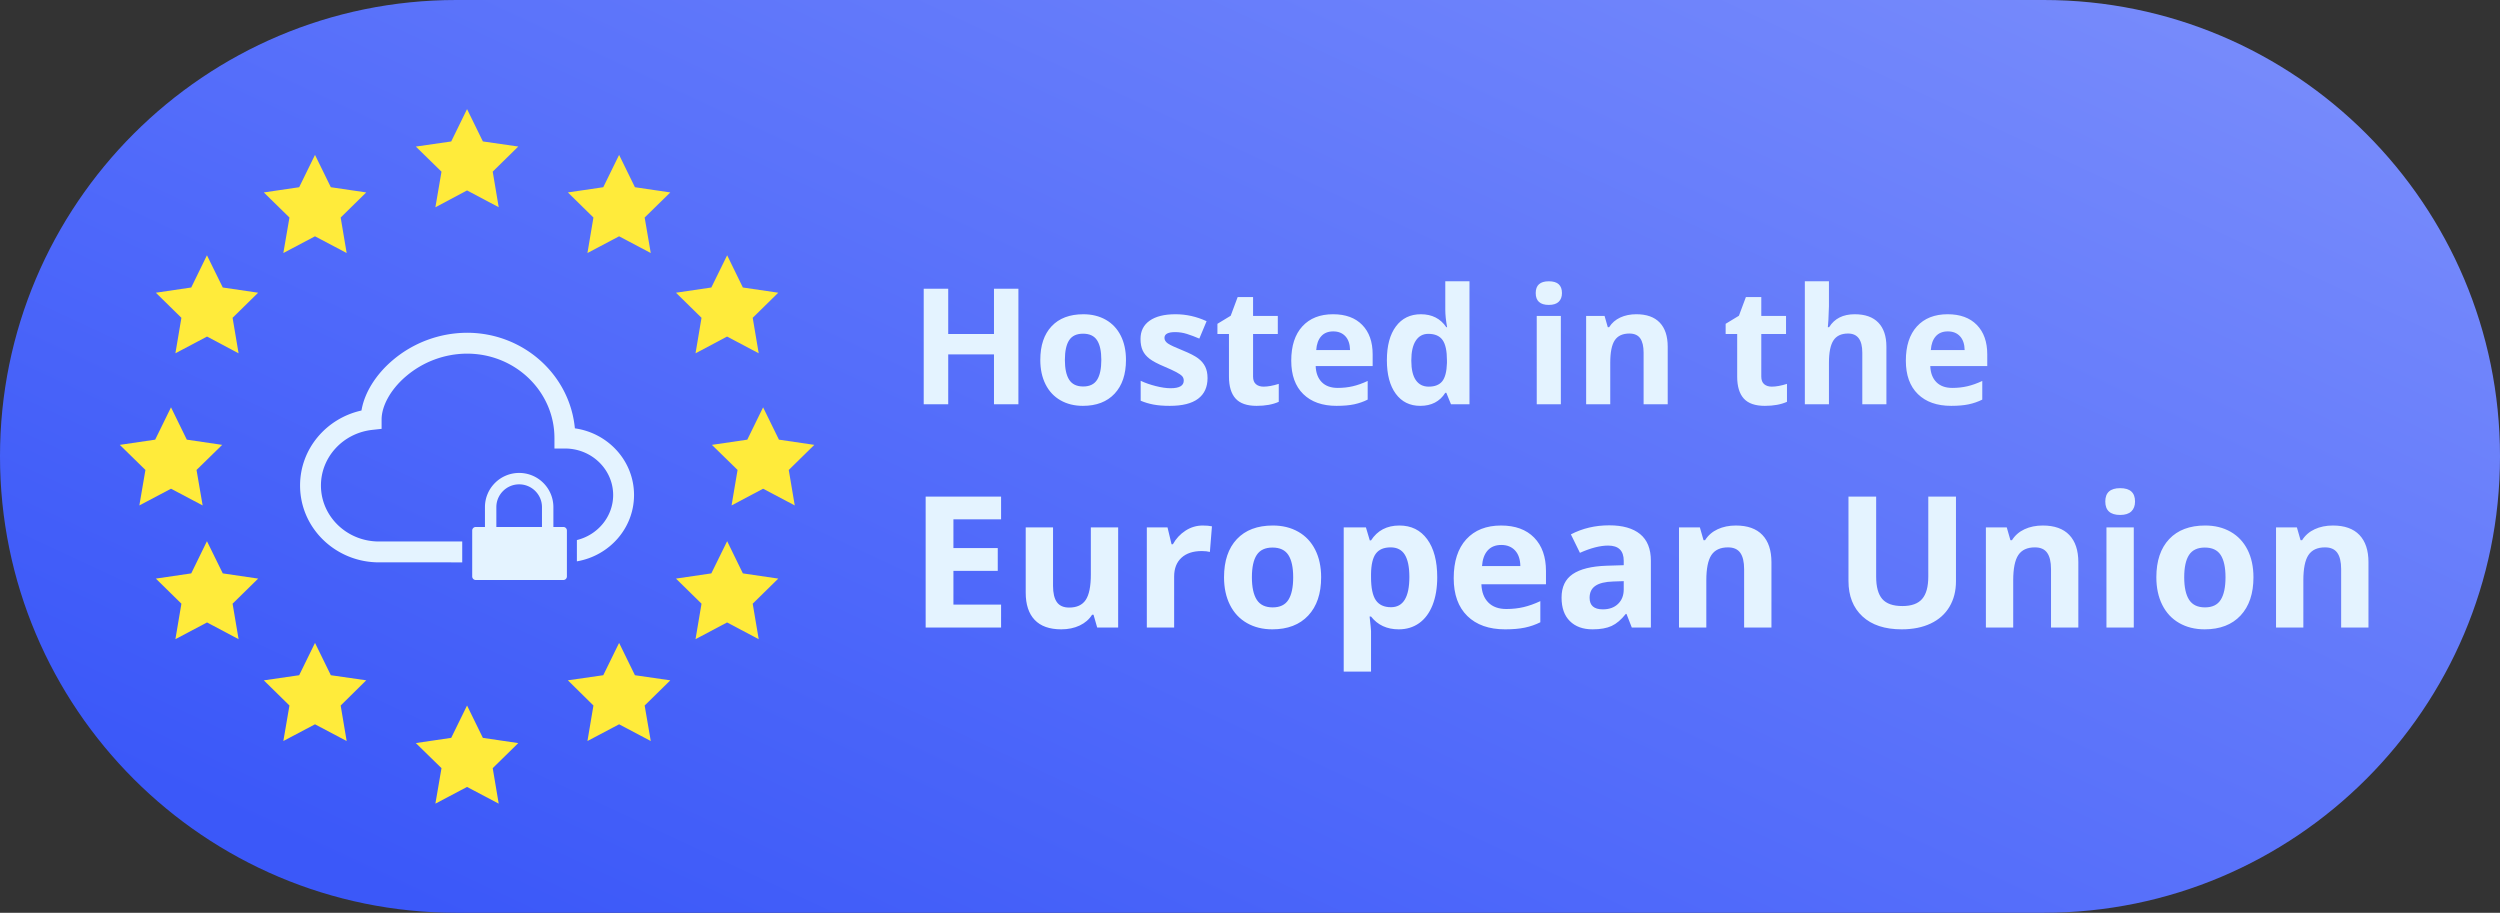
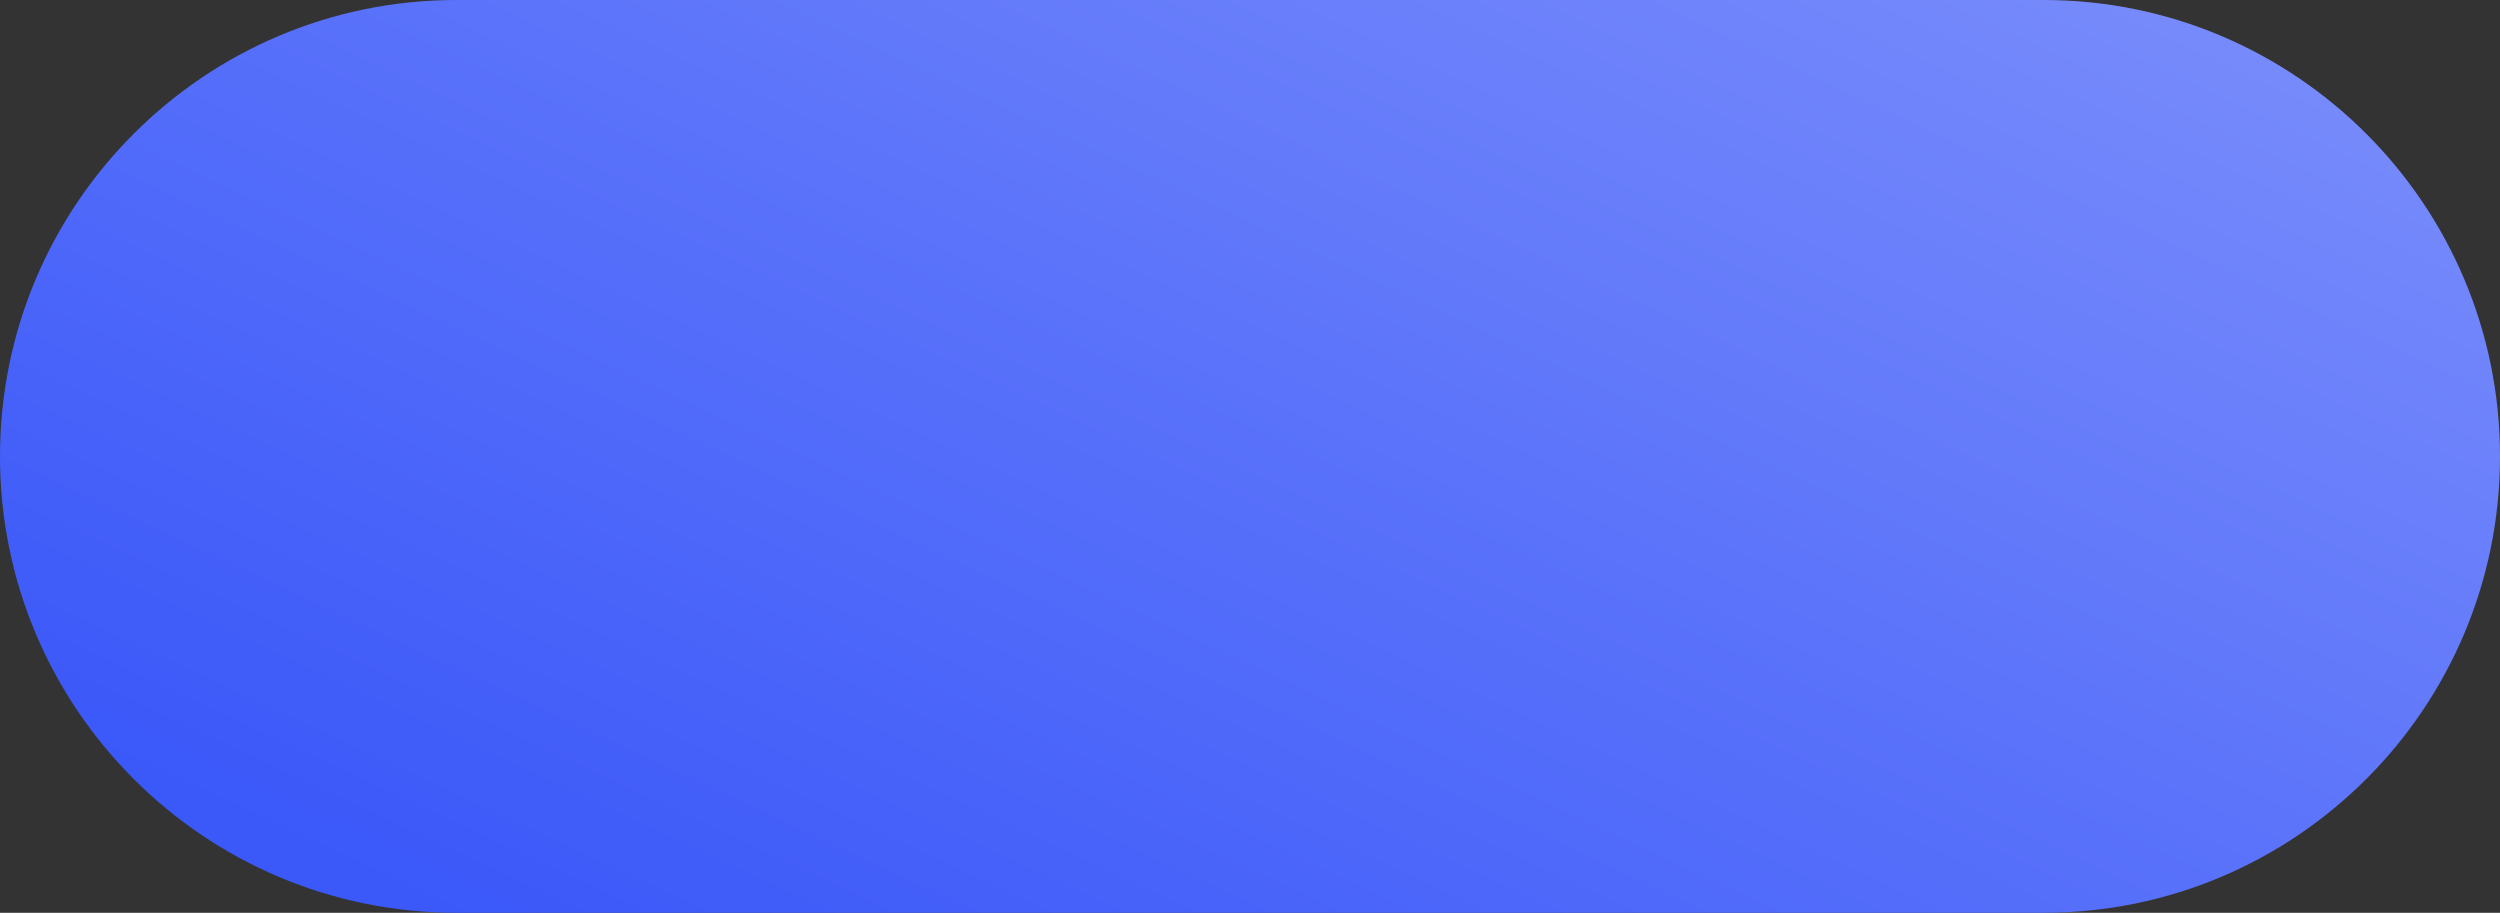
<svg xmlns="http://www.w3.org/2000/svg" width="6177.777" height="2255.556" style="isolation:isolate" viewBox="2958.333 33.333 4633.333 1691.667">
  <rect x="2958.333" y="33.333" width="4633.333" height="1691.667" fill="#333333" stroke="none" />
  <defs>
    <linearGradient id="a" x1=".034" x2=".95" y1=".818" y2=".109">
      <stop offset="0%" stop-color="#3b58f9" />
      <stop offset="98.75%" stop-color="#768afb" />
    </linearGradient>
  </defs>
  <path d="M3804.165 33.33h2941.67c466.829 0 845.835 379.006 845.835 845.835 0 466.829-379.006 845.835-845.835 845.835h-2941.67c-466.829 0-845.835-379.006-845.835-845.835 0-466.829 379.006-845.835 845.835-845.835z" fill="url(#a)" />
  <clipPath id="b">
-     <path d="M3804.165 33.33h2941.67c466.829 0 845.835 379.006 845.835 845.835 0 466.829-379.006 845.835-845.835 845.835h-2941.67c-466.829 0-845.835-379.006-845.835-845.835 0-466.829 379.006-845.835 845.835-845.835z" fill="url(#a)" stroke-miterlimit="10" />
-   </clipPath>
+     </clipPath>
  <g clip-path="url(#b)">
-     <path fill="#E4F3FF" d="M6532.093 953.666h51.299v157.051q0 26.894-12.036 47.148-12.036 20.254-34.78 31.045-22.745 10.791-53.79 10.791-46.816 0-72.714-23.989-25.899-23.989-25.899-65.659V953.666h51.299v148.584q0 28.057 11.289 41.172 11.289 13.115 37.354 13.115 25.234 0 36.606-13.198t11.372-41.421V953.666zm278.076 121.69v121.025h-50.634v-108.408q0-20.088-7.139-30.132t-22.744-10.044q-21.25 0-30.713 14.194-9.463 14.195-9.463 47.066v87.324h-50.635v-185.605h38.682l6.806 23.74h2.823q8.466-13.447 23.325-20.337 14.858-6.89 33.784-6.89 32.373 0 49.141 17.515 16.767 17.515 16.767 50.552zm49.971-112.559q0-24.736 27.559-24.736 27.558 0 27.558 24.736 0 11.787-6.889 18.345-6.89 6.557-20.669 6.557-27.559 0-27.559-24.902zm52.793 47.979v185.605h-50.635v-185.605h50.635zm93.467 92.47q0 27.559 9.048 41.67 9.047 14.111 29.467 14.111 20.254 0 29.136-14.028 8.882-14.028 8.882-41.753 0-27.558-8.965-41.338-8.965-13.779-29.385-13.779-20.254 0-29.218 13.696-8.965 13.697-8.965 41.421zm128.33 0q0 45.323-23.906 70.889-23.907 25.566-66.573 25.566-26.728 0-47.148-11.704t-31.377-33.618q-10.957-21.914-10.957-51.133 0-45.488 23.74-70.722 23.74-25.235 66.738-25.235 26.729 0 47.149 11.621t31.377 33.369q10.957 21.748 10.957 50.967zm213.164-27.89v121.025h-50.635v-108.408q0-20.088-7.139-30.132-7.138-10.044-22.744-10.044-21.25 0-30.713 14.194-9.462 14.195-9.462 47.066v87.324h-50.635v-185.605h38.681l6.807 23.74h2.822q8.467-13.447 23.325-20.337 14.859-6.89 33.785-6.89 32.373 0 49.14 17.515 16.768 17.515 16.768 50.552zm-2534.229 78.525v42.5H4673.88V953.666h139.785v42.168h-88.32v53.291h82.178v42.168h-82.178v62.588h88.32zm216.983 42.5H4991.8l-6.807-23.74h-2.656q-8.135 12.949-23.076 20.005-14.941 7.055-34.033 7.055-32.705 0-49.307-17.514-16.601-17.515-16.601-50.386v-121.025h50.634v108.408q0 20.088 7.139 30.132t22.744 10.044q21.25 0 30.713-14.195 9.463-14.194 9.463-47.065v-87.324h50.635v185.605zm156.719-189.092q10.293 0 17.099 1.494l-3.818 47.481q-6.143-1.66-14.942-1.66-24.238 0-37.768 12.451-13.53 12.451-13.53 34.863v94.463h-50.635v-185.605h38.349l7.471 31.21h2.49q8.633-15.605 23.326-25.151 14.692-9.546 31.958-9.546zm91.142 95.957q0 27.559 9.048 41.67t29.468 14.111q20.254 0 29.135-14.028 8.882-14.028 8.882-41.753 0-27.558-8.965-41.338-8.964-13.779-29.384-13.779-20.254 0-29.219 13.696-8.965 13.697-8.965 41.421zm128.33 0q0 45.323-23.906 70.889-23.906 25.566-66.572 25.566-26.729 0-47.149-11.704t-31.377-33.618q-10.957-21.914-10.957-51.133 0-45.488 23.74-70.722 23.741-25.235 66.739-25.235 26.728 0 47.148 11.621t31.377 33.369q10.957 21.748 10.957 50.967zm143.77 96.455q-32.705 0-51.299-23.74h-2.656q2.656 23.242 2.656 26.895v75.205h-50.635v-267.285h41.172l7.139 24.072h2.324q17.764-27.559 52.627-27.559 32.871 0 51.465 25.401 18.593 25.4 18.593 70.556 0 29.717-8.715 51.631-8.716 21.914-24.82 33.369-16.103 11.455-37.851 11.455zm-14.942-151.904q-18.759 0-27.392 11.538t-8.965 38.101v5.478q0 29.883 8.882 42.832 8.882 12.949 28.139 12.949 34.034 0 34.034-56.113 0-27.392-8.384-41.089-8.384-13.696-26.314-13.696zm205.03-4.482q-16.104 0-25.235 10.21t-10.459 28.969h71.055q-.332-18.759-9.795-28.969t-25.566-10.21zm7.138 156.386q-44.824 0-70.058-24.736-25.235-24.736-25.235-70.059 0-46.65 23.326-72.133 23.325-25.484 64.497-25.484 39.345 0 61.259 22.412t21.914 61.924v24.57h-119.697q.83 21.582 12.783 33.702 11.953 12.119 33.536 12.119 16.767 0 31.708-3.487 14.942-3.486 31.211-11.123v39.18q-13.281 6.641-28.388 9.878-15.108 3.237-36.856 3.237zm270.108-3.32h-35.362l-9.795-25.234h-1.328q-12.783 16.103-26.313 22.329-13.53 6.225-35.278 6.225-26.729 0-42.085-15.273-15.357-15.274-15.357-43.496 0-29.551 20.669-43.579 20.669-14.029 62.339-15.523l32.207-.996v-8.135q0-28.222-28.887-28.222-22.246 0-52.295 13.447l-16.767-34.199q32.041-16.768 71.054-16.768 37.354 0 57.276 16.27 19.922 16.269 19.922 49.472v123.682zm-50.303-70.723v-15.273l-19.59.664q-22.08.664-32.871 7.969-10.791 7.304-10.791 22.246 0 21.416 24.57 21.416 17.598 0 28.14-10.127 10.542-10.127 10.542-26.895zm273.76-50.302v121.025h-50.635v-108.408q0-20.088-7.139-30.132-7.138-10.044-22.744-10.044-21.25 0-30.713 14.194-9.463 14.195-9.463 47.066v87.324h-50.634v-185.605h38.681l6.807 23.74h2.822q8.467-13.447 23.325-20.337 14.859-6.89 33.785-6.89 32.373 0 49.14 17.515 16.768 17.515 16.768 50.552zm.664-325.445q11.719 0 28.125-5.127v33.252q-16.699 7.471-41.016 7.471-26.806 0-39.038-13.55-12.231-13.55-12.231-40.649v-78.955h-21.387v-18.897l24.609-14.941 12.891-34.57h28.564v34.863h45.85v33.545h-45.85v78.955q0 9.521 5.347 14.062 5.347 4.541 14.136 4.541zm212.402-74.121v106.787h-44.678v-95.654q0-35.449-26.367-35.449-18.75 0-27.099 12.744-8.35 12.744-8.35 41.309v77.05h-44.678V554.648h44.678v46.435q0 5.42-1.025 25.488l-1.026 13.184h2.344q14.941-24.023 47.461-24.023 28.857 0 43.799 15.527 14.941 15.527 14.941 44.531zm113.819-28.271q-14.209 0-22.266 9.009-8.057 9.008-9.229 25.561h62.696q-.293-16.553-8.643-25.561-8.35-9.009-22.558-9.009zm6.298 137.988q-39.55 0-61.816-21.826-22.266-21.826-22.266-61.817 0-41.162 20.581-63.647t56.91-22.485q34.716 0 54.052 19.775t19.336 54.639v21.679h-105.615q.732 19.043 11.279 29.737 10.547 10.693 29.59 10.693 14.795 0 27.979-3.076 13.183-3.076 27.539-9.815v34.571q-11.719 5.859-25.049 8.716-13.33 2.856-32.52 2.856zm-770.068-209.033q0-21.826 24.316-21.826 24.317 0 24.317 21.826 0 10.4-6.079 16.186t-18.238 5.786q-24.316 0-24.316-21.972zm46.582 42.334v163.769h-44.678V618.808h44.678zm198.047 56.982v106.787h-44.678v-95.654q0-17.725-6.299-26.587-6.299-8.862-20.068-8.862-18.75 0-27.1 12.524-8.349 12.525-8.349 41.529v77.05h-44.678V618.808h34.131l6.006 20.947h2.49q7.471-11.865 20.581-17.944 13.11-6.079 29.81-6.079 28.564 0 43.359 15.454 14.795 15.454 14.795 44.604zM4845.775 568.417v214.16h-45.264v-92.431h-84.814v92.431h-45.411v-214.16h45.411v83.936h84.814v-83.936h45.264zm86.133 131.983q0 24.316 7.983 36.767 7.983 12.451 26.001 12.451 17.871 0 25.708-12.378t7.837-36.84q0-24.317-7.91-36.475-7.91-12.158-25.928-12.158-17.871 0-25.781 12.085t-7.91 36.548zm113.232 0q0 39.99-21.094 62.548-21.094 22.559-58.74 22.559-23.584 0-41.602-10.327-18.017-10.327-27.685-29.663t-9.668-45.117q0-40.137 20.947-62.403 20.947-22.265 58.887-22.265 23.584 0 41.601 10.254 18.018 10.253 27.686 29.443 9.668 19.189 9.668 44.971zm151.172 33.545q0 25.195-17.505 38.378-17.505 13.184-52.368 13.184-17.871 0-30.469-2.417-12.598-2.417-23.584-7.104v-36.915q12.451 5.86 28.052 9.815 15.6 3.955 27.466 3.955 24.316 0 24.316-14.062 0-5.274-3.223-8.57-3.222-3.296-11.132-7.471-7.911-4.174-21.094-9.741-18.897-7.91-27.759-14.648-8.862-6.738-12.891-15.454-4.028-8.716-4.028-21.46 0-21.826 16.919-33.765 16.919-11.938 47.974-11.938 29.59 0 57.568 12.89l-13.477 32.227q-12.304-5.274-22.998-8.643-10.693-3.369-21.826-3.369-19.775 0-19.775 10.693 0 6.006 6.372 10.401 6.372 4.394 27.905 13.037 19.19 7.764 28.125 14.502 8.936 6.738 13.184 15.527 4.248 8.789 4.248 20.948zm103.857 15.966q11.719 0 28.125-5.127v33.252q-16.699 7.471-41.015 7.471-26.807 0-39.038-13.55-12.232-13.55-12.232-40.649v-78.955h-21.387v-18.897l24.61-14.941 12.89-34.57h28.565v34.863h45.849v33.545h-45.849v78.955q0 9.521 5.347 14.062 5.346 4.541 14.135 4.541zm129.053-102.392q-14.209 0-22.266 9.009-8.056 9.008-9.228 25.561h62.695q-.293-16.553-8.642-25.561-8.35-9.009-22.559-9.009zm6.299 137.988q-39.551 0-61.817-21.826-22.265-21.826-22.265-61.817 0-41.162 20.581-63.647t56.909-22.485q34.717 0 54.053 19.775t19.336 54.639v21.679h-105.616q.733 19.043 11.28 29.737 10.547 10.693 29.59 10.693 14.795 0 27.978-3.076 13.184-3.076 27.539-9.815v34.571q-11.719 5.859-25.049 8.716-13.33 2.856-32.519 2.856zm154.98 0q-28.857 0-45.337-22.412-16.479-22.412-16.479-62.109 0-40.284 16.772-62.769 16.773-22.485 46.216-22.485 30.908 0 47.168 24.023h1.465q-3.369-18.31-3.369-32.666v-52.441h44.824v227.929h-34.277l-8.643-21.24h-1.904q-15.235 24.17-46.436 24.17zm15.674-35.596q17.139 0 25.122-9.961 7.984-9.961 8.716-33.838v-4.833q0-26.368-8.13-37.793-8.13-11.426-26.44-11.426-14.942 0-23.218 12.671t-8.276 36.84q0 24.17 8.349 36.255 8.35 12.085 23.877 12.085z" />
    <path fill="#FFEB3B" d="M3823.933 235.567l29.338 59.908 65.593 9.44-47.358 46.5 11.102 65.969-58.675-31.108-58.675 31.215 11.317-65.969-47.573-46.554 65.594-9.439 29.337-59.962zm-281.789 84.848l29.337 59.908 65.594 9.654-47.358 46.5 11.102 65.808-58.675-31-58.675 31 11.317-65.808-47.52-46.5 65.54-9.654 29.338-59.908zm-200.267 186.054l29.337 59.694 65.54 9.654-47.358 46.5 11.102 65.808-58.46-31.054-58.621 31 11.102-65.754-47.359-46.5 65.594-9.654 29.123-59.694zm763.846-186.054l-29.338 59.908-65.593 9.654 47.358 46.5-11.102 65.808 58.675-31 58.675 31-11.317-65.808 47.519-46.5-65.54-9.654-29.337-59.908zm-563.579 904.418l29.337 59.909 65.594 9.439-47.358 46.715 11.102 65.808-58.675-31-58.675 31 11.317-65.808-47.52-46.661 65.54-9.493 29.338-59.909zm563.579 0l-29.338 59.909-65.593 9.439 47.358 46.715-11.102 65.808 58.675-31 58.675 31-11.317-65.808 47.519-46.661-65.54-9.493-29.337-59.909zm200.267-718.364l-29.338 59.694-65.54 9.654 47.359 46.5-11.103 65.808 58.461-31.054 58.621 31-11.102-65.754 47.358-46.5-65.593-9.654-29.123-59.694zm-964.113 529.843l29.337 59.694 65.54 9.654-47.358 46.5 11.102 65.755-58.46-31-58.621 31 11.102-65.755-47.359-46.5 65.594-9.654 29.123-59.694zm964.113 0l-29.338 59.694-65.54 9.654 47.359 46.5-11.103 65.755 58.461-31 58.621 31-11.102-65.755 47.358-46.5-65.593-9.654-29.123-59.694zm66.612-248.054l29.338 59.909 65.593 9.654-47.358 46.5 11.102 65.754-58.675-31-58.46 31 11.156-65.754-47.573-46.5 65.594-9.654 29.283-59.909zm-1097.338 0l29.284 59.909 65.594 9.654-47.573 46.5 11.317 65.754-58.622-31-58.675 31 11.263-65.754-47.519-46.5 65.594-9.654 29.337-59.909zm548.669 552.638l29.338 59.962 65.593 9.654-47.358 46.447 11.102 65.808-58.675-31-58.675 31 11.317-65.808-47.573-46.501 65.594-9.654 29.337-59.908z" />
-     <path fill="#E4F3FF" fill-rule="evenodd" d="M3833.49 1016.561a6.544 6.544 0 016.541-6.541h17.071v-36.753c0-35.016 28.399-63.416 63.416-63.416 35.016 0 63.416 28.4 63.416 63.416v36.753h18.515a6.544 6.544 0 016.541 6.541v85.168a6.544 6.544 0 01-6.541 6.541h-162.418a6.544 6.544 0 01-6.541-6.541v-85.168zm-18.49 20.34h-154.273c-59.999 0-107.58-47.001-107.58-103.75 0-52.842 41.16-97.212 95.201-103.131l17.214-1.895v-17.331c0-23.829 15.319-54.273 44.603-79.533v.038a175.235 175.235 0 01113.768-42.552c90.056 0 162.008 70.598 161.969 156.476v19.342h19.342c50.018 0 89.475 39.148 89.475 86.187 0 39.761-28.238 73.902-67.219 83.476v39.472c59.793-10.234 105.903-60.974 105.903-122.948 0-63.287-48.045-114.852-109.63-123.556-9.4-99.765-95.78-177.133-199.84-177.133a213.927 213.927 0 00-139.029 51.914c-29.632 25.531-51.101 58.799-56.633 92.183-64.834 14.313-113.807 70.791-113.807 138.991 0 79.224 66.071 142.433 146.263 142.433H3815v-38.683zm63.24-26.881v-36.753c0-23.316 18.962-42.277 42.278-42.277s42.277 18.961 42.277 42.277v36.753h-84.555z" />
  </g>
</svg>